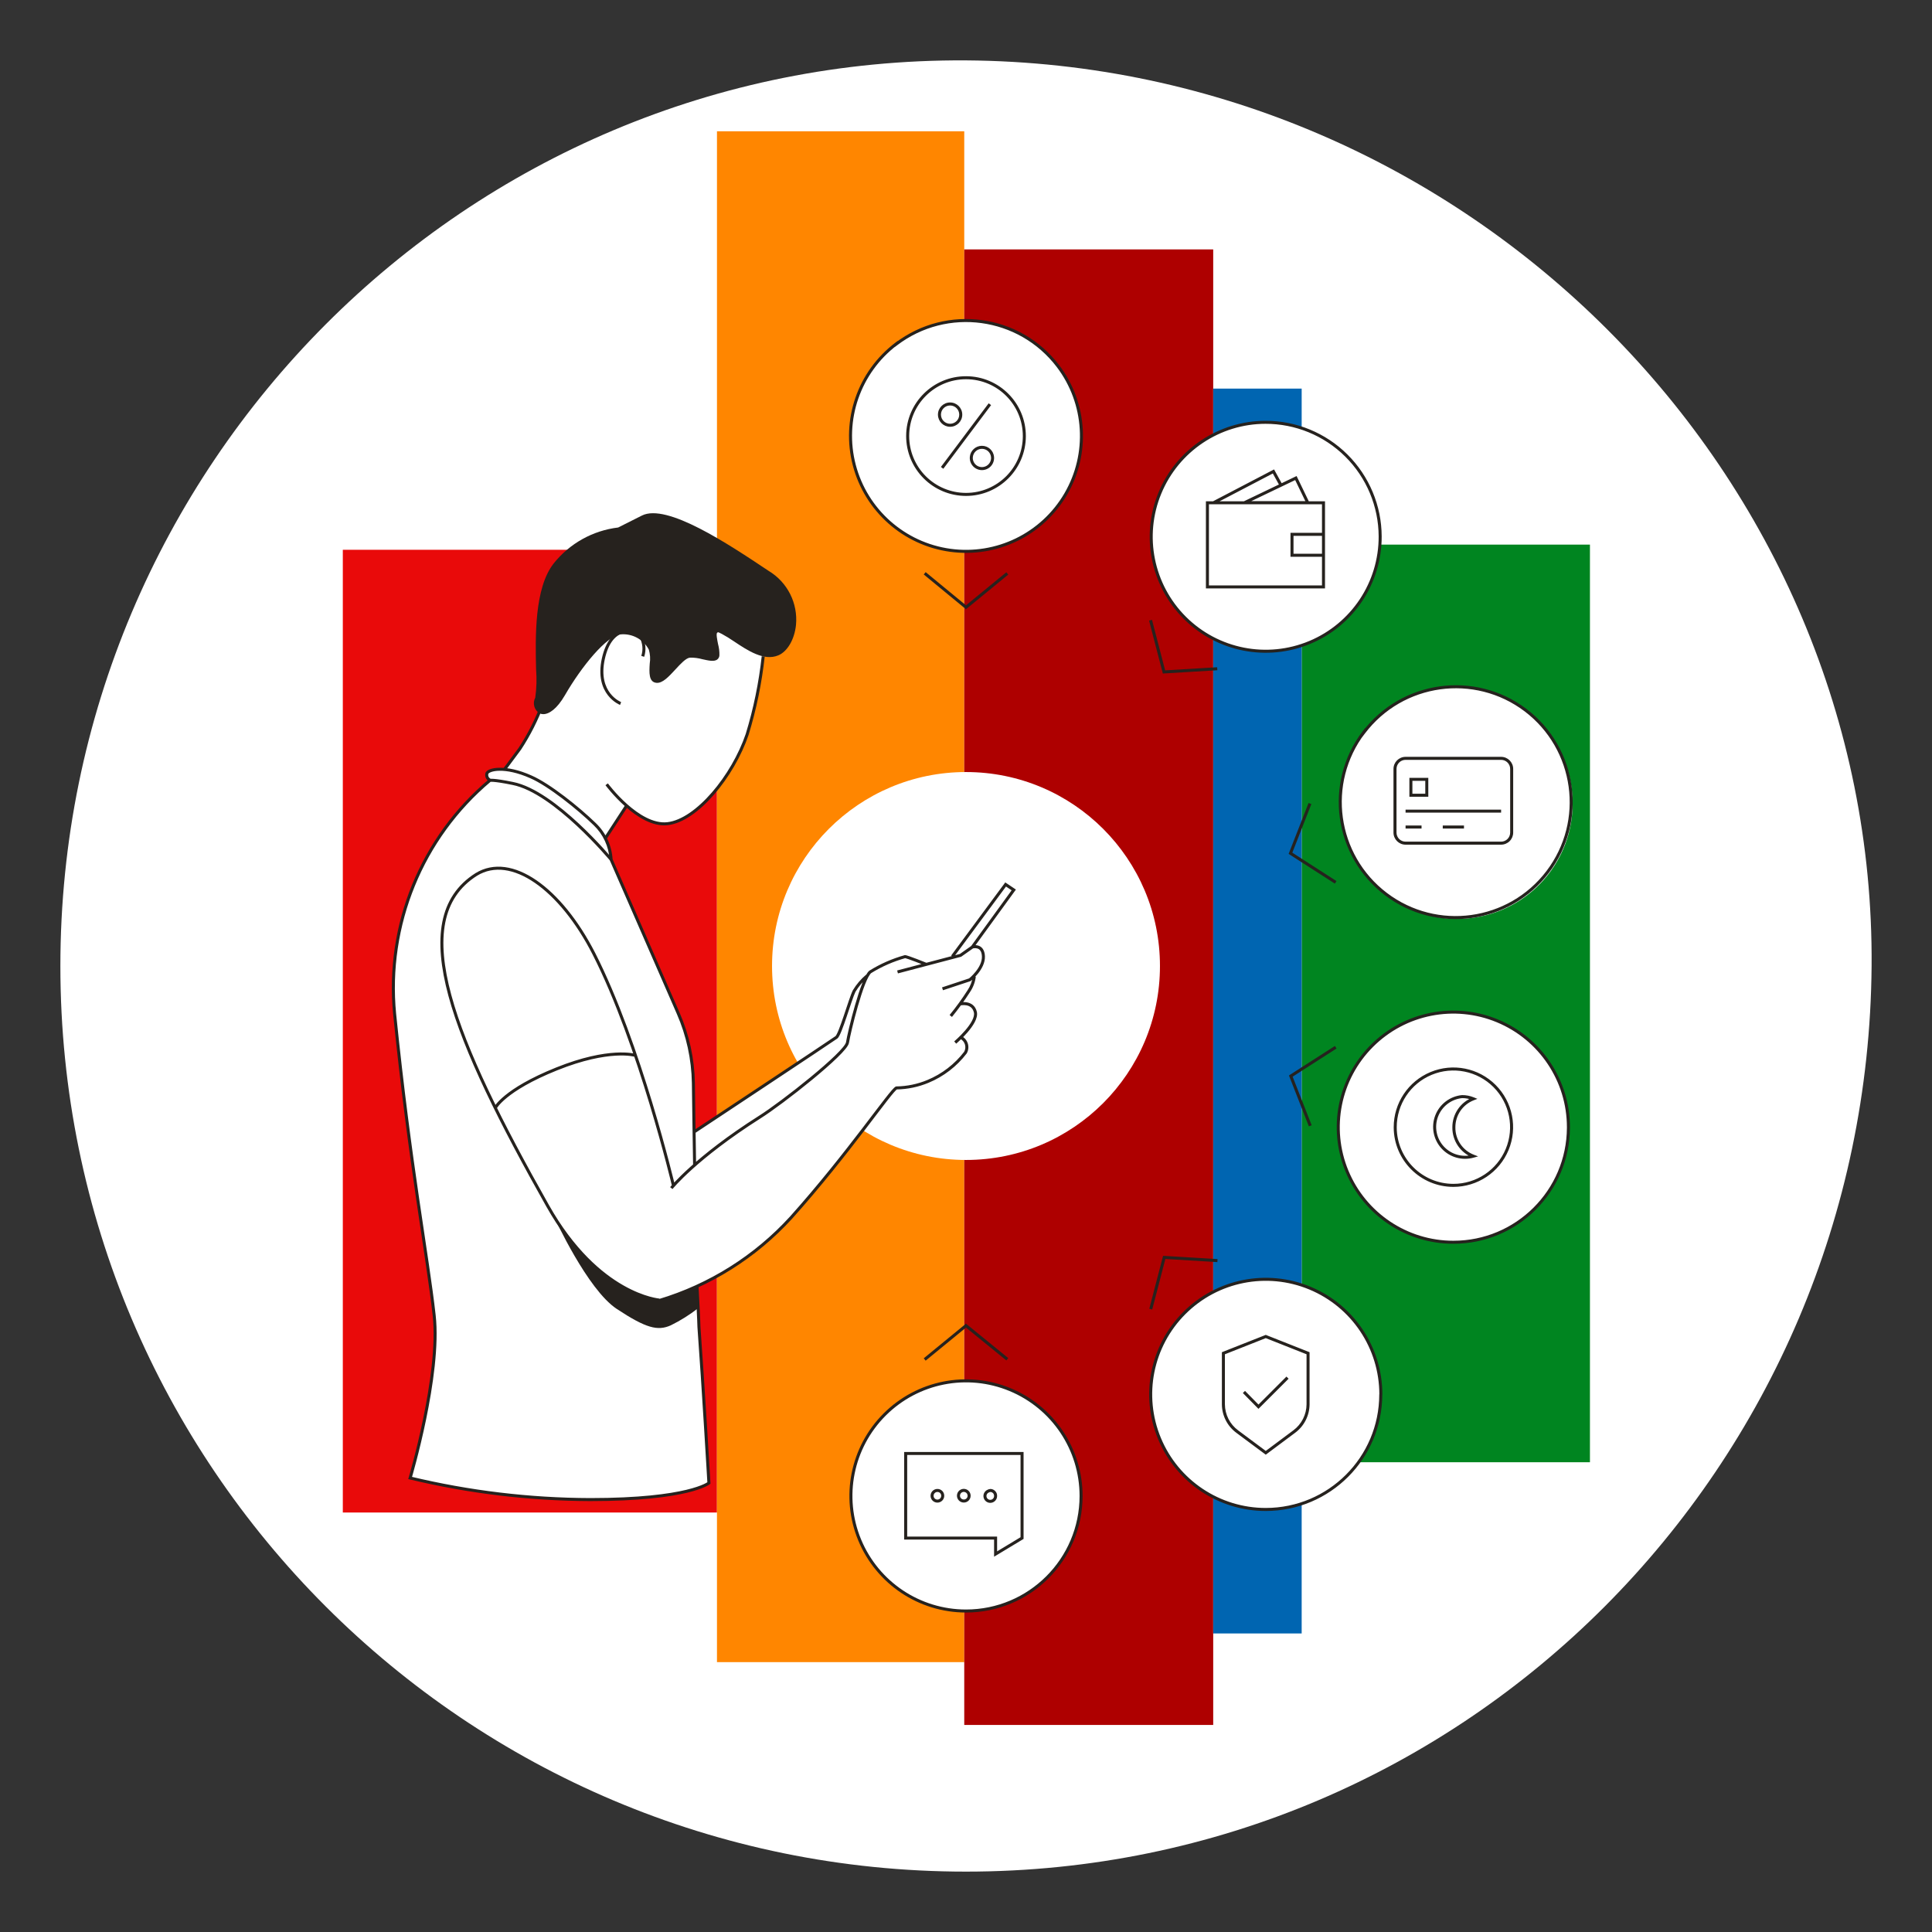
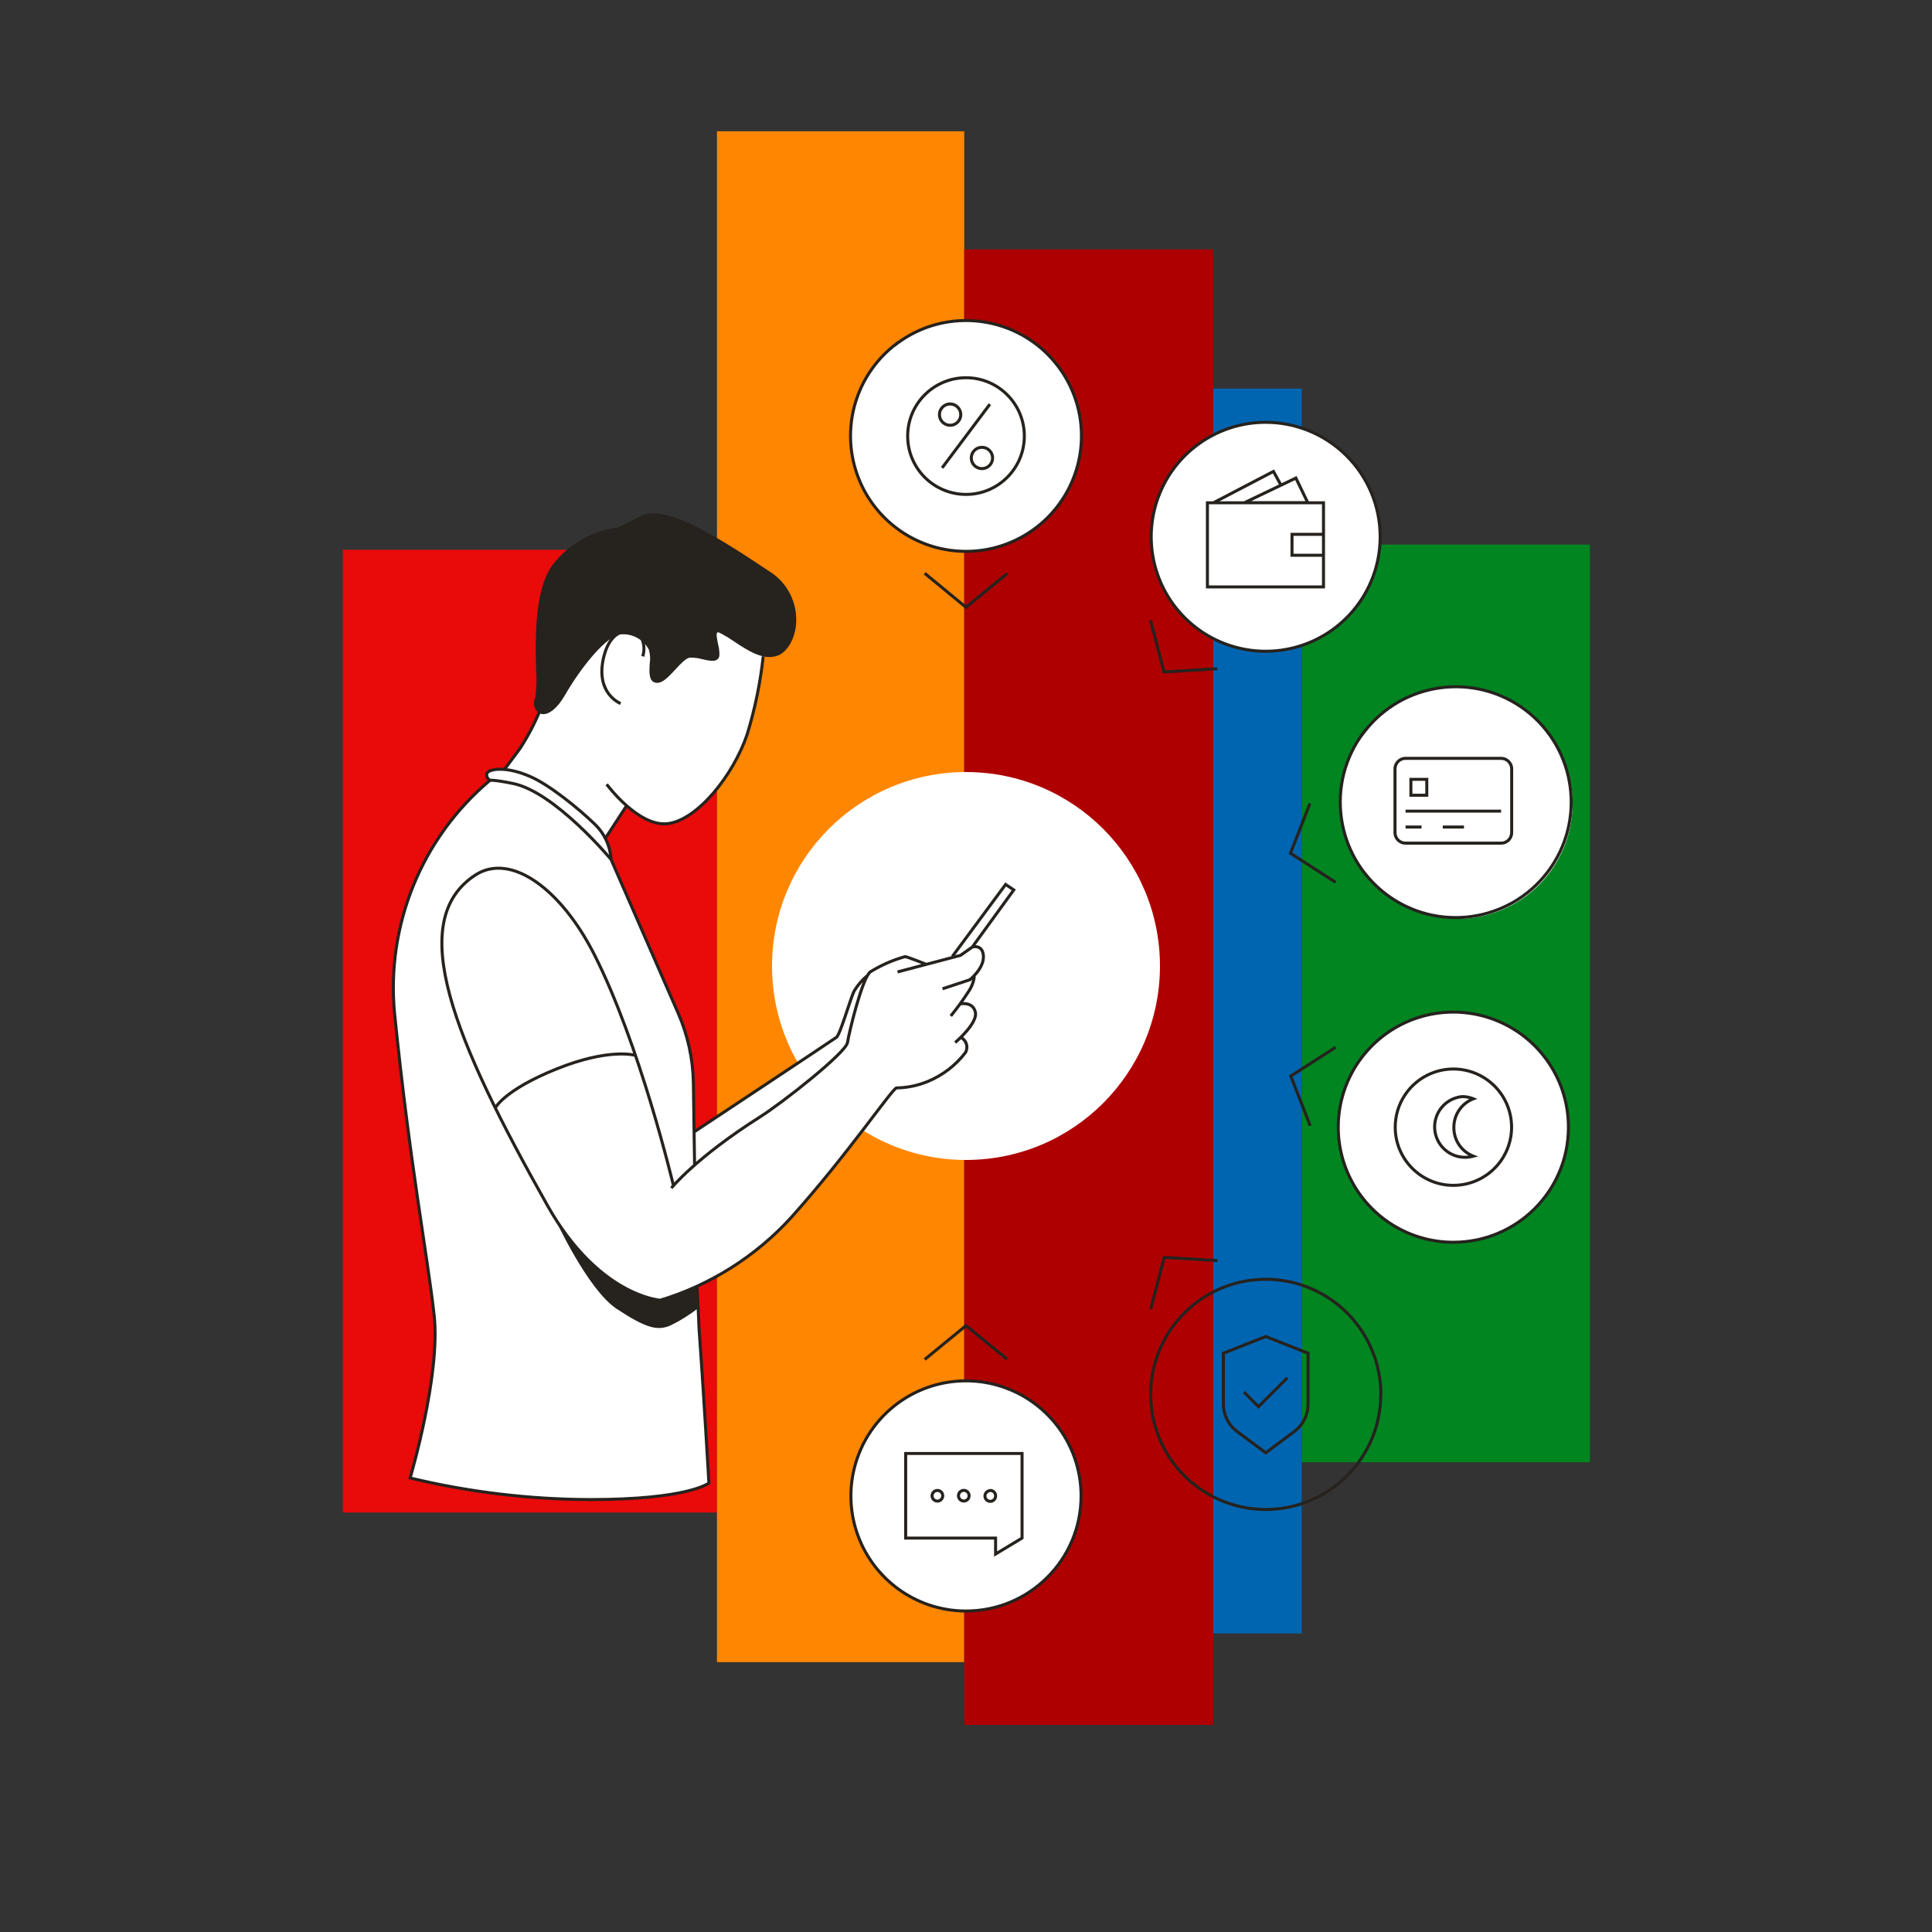
<svg xmlns="http://www.w3.org/2000/svg" width="256" height="256" viewBox="0 0 256 256" fill="none">
  <rect x="0" y="0" width="256" height="256" fill="#333333" stroke="none" />
  <g id="man_mobile_versatility_mass">
-     <path id="darkmodeMask" d="M247.997 128.001C247.477 194.27 194.267 247.999 127.998 247.999C61.725 247.999 8 194.274 8 128.001C8 61.722 61.719 7.592 127.998 8.002C194.487 8.452 248.487 63.002 247.997 128.001Z" fill="white" />
    <g id="stripes">
      <rect id="Rectangle" x="95.002" y="72.849" width="127.567" height="49.577" transform="rotate(90 95.002 72.849)" fill="#E90A0A" />
      <rect id="Rectangle_2" x="127.768" y="17.396" width="202.845" height="32.766" transform="rotate(90 127.768 17.396)" fill="#FF8600" />
      <rect id="Rectangle_3" x="160.756" y="33.048" width="195.517" height="32.988" transform="rotate(90 160.756 33.048)" fill="#AE0000" />
      <rect id="Rectangle_4" x="210.676" y="72.164" width="121.59" height="38.198" transform="rotate(90 210.676 72.164)" fill="#008520" />
      <rect id="Rectangle_5" x="172.478" y="51.492" width="164.949" height="11.722" transform="rotate(90 172.478 51.492)" fill="#0065B1" />
    </g>
    <g id="whiteFill">
      <ellipse id="Oval" cx="167.66" cy="71.126" rx="15.168" ry="15.168" fill="white" />
-       <path id="Path" d="M128 182.98C119.578 182.98 112.751 189.807 112.751 198.229C112.751 206.651 119.578 213.478 128 213.478C136.422 213.478 143.249 206.651 143.249 198.229C143.238 189.811 136.417 182.991 128 182.98V182.98Z" fill="white" />
-       <circle id="Oval_2" cx="167.72" cy="184.794" r="15.249" fill="white" />
+       <path id="Path" d="M128 182.98C119.578 182.98 112.751 189.807 112.751 198.229C112.751 206.651 119.578 213.478 128 213.478C136.422 213.478 143.249 206.651 143.249 198.229C143.238 189.811 136.417 182.991 128 182.98Z" fill="white" />
      <path id="Path_2" d="M140.185 48.529C137.748 45.295 134.12 43.168 130.107 42.623C129.409 42.523 128.705 42.472 128 42.472C119.965 42.502 113.321 48.743 112.791 56.761C112.26 64.779 118.023 71.841 125.985 72.93C126.682 73.031 127.386 73.081 128.091 73.081C131.421 73.086 134.659 71.991 137.303 69.967C144.006 64.835 145.295 55.249 140.185 48.529Z" fill="white" />
      <path id="Path_3" d="M133.473 75.984L128 80.469L133.473 75.984Z" fill="white" />
      <path id="Path_4" d="M180.702 97.068C175.613 103.808 176.934 113.393 183.655 118.506C188.003 121.909 193.848 122.705 198.949 120.589C204.049 118.472 207.613 113.771 208.274 108.289C208.935 102.807 206.59 97.394 202.139 94.125C195.404 89.029 185.814 90.346 180.702 97.068Z" fill="white" />
      <ellipse id="Oval_3" cx="192.574" cy="149.427" rx="15.249" ry="15.249" fill="white" />
      <circle id="Oval_4" cx="128" cy="128" r="25.701" fill="white" />
      <path id="Path_5" d="M126.277 126.649V126.77L122.729 127.718H122.658C121.777 127.325 120.871 126.988 119.947 126.71C118.327 127.16 116.78 127.839 115.351 128.726C115.229 128.839 115.126 128.971 115.049 129.119L114.908 129.23C114.24 129.802 113.675 130.484 113.235 131.245C113.013 131.679 112.66 132.757 112.307 133.795C111.582 135.992 111.169 137.151 110.896 137.363C110.433 137.716 96.564 146.908 92.321 149.71L91.938 149.972L91.848 143.441C91.802 140.249 91.117 137.1 89.832 134.178L81.003 113.729C80.945 112.795 80.698 111.883 80.277 111.048L80.207 110.917L80.287 110.796L82.988 106.643L83.21 106.825C85.155 108.488 86.899 109.243 88.481 109.062C92.513 108.598 97.219 102.571 99.034 97.23C100.065 93.874 100.773 90.429 101.15 86.939V86.677H101.443C101.987 86.784 102.55 86.732 103.065 86.526C104.194 86.052 105.081 84.51 105.252 82.676C105.492 79.908 104.135 77.245 101.755 75.812C96.383 72.305 88.33 66.943 85.165 68.535L81.94 70.148C78.645 70.546 75.64 72.226 73.575 74.825C71.055 78.03 71.206 84.45 71.297 88.703C71.406 89.977 71.362 91.259 71.166 92.523C70.933 93.032 70.999 93.629 71.337 94.075L71.448 94.196L71.388 94.347C70.708 96.05 69.853 97.678 68.838 99.205C67.588 100.929 67.094 101.594 66.933 101.805L66.852 101.916H66.711H66.217C65.762 101.898 65.309 101.977 64.887 102.148C64.723 102.206 64.591 102.33 64.524 102.491C64.447 102.744 64.517 103.02 64.706 103.206L64.887 103.398L64.685 103.569C63.224 104.779 50.464 115.875 52.299 134.299C53.579 147.129 55.05 156.896 56.118 164.031V164.092C56.713 168.043 57.227 171.449 57.529 174.251C58.396 182.032 54.385 195.669 54.345 195.8C62.161 197.661 70.166 198.622 78.201 198.662C91.132 198.662 93.833 196.556 93.934 196.465C93.803 194.177 93.118 182.687 92.614 175.793C92.614 175.4 92.503 173.576 92.442 172.105L92.362 170.331L92.513 170.26C97.165 168.13 101.347 165.098 104.819 161.34C109.395 156.241 113.235 151.191 115.775 147.845C116.67 146.571 117.647 145.356 118.697 144.207L118.758 144.156H118.828C120.246 144.112 121.645 143.818 122.961 143.289C124.929 142.485 126.646 141.165 127.929 139.47C128.126 139.173 128.192 138.808 128.111 138.462C128.005 138.133 127.801 137.844 127.526 137.635L127.305 137.464L127.496 137.262C128.746 135.962 129.351 134.854 129.199 134.138C129.143 133.769 128.934 133.44 128.625 133.231C128.358 133.08 128.055 133.003 127.748 133.009H127.264L127.546 132.616C127.849 132.212 128.128 131.792 128.383 131.356C128.751 130.784 128.998 130.143 129.109 129.472V129.31L129.199 129.22C129.9 128.557 130.322 127.652 130.379 126.69C130.399 126.27 130.224 125.865 129.905 125.591C129.757 125.494 129.587 125.435 129.411 125.42H128.978L134.4 117.951L133.322 117.226L126.277 126.649Z" fill="white" />
    </g>
    <path id="blackStroke" d="M99.003 97.31L99.193 97.375L99.195 97.369L99.003 97.31ZM84.913 84.359L85.088 84.261L85.081 84.249L85.073 84.238L84.913 84.359ZM68.888 99.205L69.049 99.324L69.055 99.315L68.888 99.205ZM91.878 143.521L92.078 143.518L92.078 143.518L91.878 143.521ZM89.862 134.259L89.679 134.339L89.679 134.339L89.862 134.259ZM80.973 113.89L81.156 113.81L81.144 113.784L81.126 113.762L80.973 113.89ZM67.941 103.811L67.901 104.007L67.902 104.007L67.941 103.811ZM64.917 103.408L64.845 103.221L64.814 103.233L64.788 103.255L64.917 103.408ZM52.288 134.34L52.089 134.359L52.09 134.36L52.288 134.34ZM54.344 195.84L54.153 195.783L54.093 195.985L54.298 196.034L54.344 195.84ZM78.201 198.702L78.2 198.902H78.201V198.702ZM93.934 196.505L94.062 196.659L94.139 196.594L94.133 196.494L93.934 196.505ZM92.614 175.834H92.413V175.841L92.414 175.848L92.614 175.834ZM104.819 161.34L104.967 161.475L104.968 161.474L104.819 161.34ZM118.788 144.156L118.785 143.956L118.758 143.957L118.732 143.964L118.788 144.156ZM122.961 143.289L122.884 143.105L122.884 143.105L122.961 143.289ZM127.929 139.47L128.088 139.591L128.097 139.58L128.104 139.567L127.929 139.47ZM78.685 126.357L78.863 126.266L78.863 126.266L78.685 126.357ZM63.113 115.865L63.009 115.695L63.006 115.696L63.113 115.865ZM72.567 159.778L72.741 159.68L72.741 159.68L72.567 159.778ZM119.917 126.76V126.56H119.889L119.863 126.568L119.917 126.76ZM115.321 128.776L115.216 128.606L115.207 128.612L115.198 128.618L115.321 128.776ZM100.646 148.037L100.54 147.867L100.539 147.868L100.646 148.037ZM128.373 131.326L128.207 131.214L128.205 131.218L128.373 131.326ZM128.504 129.824L128.567 130.014L128.6 130.003L128.628 129.981L128.504 129.824ZM128.847 125.48L128.791 125.288L128.759 125.298L128.731 125.317L128.847 125.48ZM127.274 126.589L127.325 126.782L127.36 126.773L127.39 126.752L127.274 126.589ZM113.174 131.326L113.003 131.223L112.998 131.23L112.995 131.238L113.174 131.326ZM134.329 117.921L134.491 118.039L134.613 117.871L134.441 117.755L134.329 117.921ZM133.251 117.196L133.363 117.03L133.204 116.923L133.09 117.077L133.251 117.196ZM78.806 109.203L78.666 109.347L78.667 109.348L78.806 109.203ZM70.34 102.934L70.258 103.117L70.26 103.118L70.34 102.934ZM64.514 102.491L64.323 102.433L64.321 102.439L64.514 102.491ZM171.197 73.575H170.997V73.775H171.197V73.575ZM171.197 70.803V70.603H170.997V70.803H171.197ZM164.918 66.6L164.832 66.42L164.918 66.8V66.6ZM171.711 63.345L171.892 63.258L171.805 63.078L171.625 63.164L171.711 63.345ZM173.284 66.6V66.8H173.602L173.464 66.513L173.284 66.6ZM168.738 62.468L168.914 62.372L168.819 62.2L168.646 62.291L168.738 62.468ZM175.37 66.621H175.57V66.421H175.37V66.621ZM175.37 77.768V77.968H175.57V77.768H175.37ZM159.99 77.768H159.79V77.968H159.99V77.768ZM159.99 66.621V66.421H159.79V66.621H159.99ZM182.879 71.075L182.679 71.076L182.879 71.075ZM167.66 55.957L167.659 55.757L167.66 56.157V55.957ZM124.21 197.493V197.693L124.213 197.693L124.21 197.493ZM127.718 198.894V198.694L127.715 198.694L127.718 198.894ZM131.921 198.198L131.72 198.194L131.721 198.208L131.921 198.198ZM130.913 197.594L130.999 197.774L131.006 197.771L131.013 197.767L130.913 197.594ZM131.265 197.493L131.28 197.293L131.27 197.293L131.26 197.293L131.265 197.493ZM120.008 192.595V192.395H119.808V192.595H120.008ZM120.008 203.802H119.808V204.002H120.008V203.802ZM131.921 203.802H132.121V203.602H131.921V203.802ZM131.921 205.919H131.721V206.273L132.024 206.09L131.921 205.919ZM135.428 203.802L135.531 203.973L135.628 203.915V203.802H135.428ZM135.428 192.595H135.628V192.395H135.428V192.595ZM128 213.468V213.268V213.468ZM162.106 179.311L162.033 179.125L161.906 179.175V179.311H162.106ZM162.106 186.084H161.906L161.906 186.085L162.106 186.084ZM163.941 189.692L164.06 189.532L164.06 189.531L163.941 189.692ZM167.72 192.504L167.601 192.664L167.72 192.753L167.84 192.664L167.72 192.504ZM171.49 189.692L171.371 189.531L171.37 189.532L171.49 189.692ZM173.324 186.084L173.524 186.085V186.084H173.324ZM173.324 179.311H173.524V179.175L173.398 179.125L173.324 179.311ZM167.72 177.094L167.794 176.908L167.72 176.879L167.647 176.908L167.72 177.094ZM166.753 186.396L166.61 186.537L166.752 186.68L166.894 186.538L166.753 186.396ZM182.969 184.763L183.159 184.827L183.169 184.796V184.763H182.969ZM167.73 200.013L167.73 200.213H167.731L167.73 200.013ZM182.959 184.794L182.77 184.73L182.759 184.761L182.759 184.793L182.959 184.794ZM125.894 56.35V56.15H125.893L125.894 56.35ZM124.482 54.959H124.282L124.283 54.962L124.482 54.959ZM131.517 60.563L131.717 60.546L131.517 60.563ZM120.27 57.751L120.07 57.75V57.751H120.27ZM128 65.512V65.712V65.512ZM120.27 57.771L120.47 57.772V57.771H120.27ZM118.758 45.566H118.958V45.163L118.637 45.407L118.758 45.566ZM140.185 48.509L140.344 48.388L140.344 48.388L140.185 48.509ZM118.758 45.586H118.558V45.989L118.879 45.745L118.758 45.586ZM128 80.469L127.873 80.623L128 80.728L128.127 80.623L128 80.469ZM198.904 100.485V100.285V100.485ZM186.951 103.267V103.067H186.751V103.267H186.951ZM189.057 103.267H189.257V103.067H189.057V103.267ZM189.057 105.373V105.573H189.257V105.373H189.057ZM186.951 105.373H186.751V105.573H186.951V105.373ZM180.702 97.038H180.902V96.444L180.542 96.917L180.702 97.038ZM202.139 94.095L202.26 93.936L202.26 93.936L202.139 94.095ZM180.702 97.068H180.502V97.664L180.861 97.189L180.702 97.068ZM184.874 149.367H185.074V149.367L184.874 149.367ZM192.574 157.067L192.575 156.867L192.574 157.067ZM184.874 149.397H184.674V149.398L184.874 149.397ZM207.824 149.367L207.624 149.367V149.367H207.824ZM192.574 164.606L192.575 164.406H192.574V164.606ZM207.824 149.427L208.024 149.428V149.427H207.824ZM192.645 149.367H192.845V149.367L192.645 149.367ZM195.225 145.597L195.297 145.784L195.764 145.604L195.302 145.413L195.225 145.597ZM193.734 145.305L193.733 145.105L193.723 145.105L193.714 145.106L193.734 145.305ZM195.225 153.197L195.28 153.389L195.857 153.226L195.297 153.01L195.225 153.197ZM192.645 149.397L192.845 149.399V149.397H192.645ZM128 175.652L128.126 175.497L128 175.394L127.873 175.498L128 175.652ZM154.265 166.612L154.277 166.412L154.113 166.402L154.072 166.561L154.265 166.612ZM171.036 142.584L170.928 142.416L170.79 142.504L170.85 142.657L171.036 142.584ZM154.235 89.036L154.041 89.086L154.083 89.245L154.247 89.235L154.235 89.036ZM170.996 113.063L170.81 112.99L170.75 113.143L170.888 113.232L170.996 113.063ZM100.931 86.948C100.551 90.441 99.841 93.891 98.812 97.252L99.195 97.369C100.231 93.984 100.945 90.51 101.329 86.991L100.931 86.948ZM98.814 97.246C97.88 99.992 96.226 102.817 94.325 105.008C92.416 107.208 90.291 108.731 88.428 108.944L88.474 109.341C90.491 109.111 92.701 107.49 94.627 105.27C96.56 103.042 98.242 100.172 99.193 97.375L98.814 97.246ZM88.428 108.944C87.51 109.049 86.561 108.794 85.644 108.335C84.727 107.877 83.855 107.223 83.097 106.549C82.34 105.876 81.702 105.189 81.254 104.669C81.029 104.41 80.853 104.192 80.732 104.04C80.672 103.964 80.626 103.905 80.595 103.864C80.579 103.844 80.568 103.828 80.56 103.818C80.556 103.813 80.553 103.809 80.552 103.807C80.55 103.805 80.55 103.804 80.549 103.804C80.549 103.804 80.549 103.803 80.549 103.803C80.549 103.803 80.549 103.803 80.549 103.803C80.549 103.803 80.549 103.803 80.388 103.922C80.227 104.041 80.227 104.041 80.227 104.041C80.227 104.041 80.227 104.041 80.227 104.041C80.228 104.041 80.228 104.042 80.228 104.042C80.229 104.043 80.23 104.044 80.231 104.045C80.233 104.048 80.236 104.053 80.24 104.058C80.249 104.069 80.261 104.086 80.277 104.107C80.309 104.149 80.357 104.211 80.418 104.289C80.542 104.445 80.722 104.666 80.951 104.931C81.407 105.459 82.058 106.16 82.832 106.848C83.605 107.535 84.506 108.214 85.465 108.693C86.423 109.172 87.452 109.458 88.474 109.341L88.428 108.944ZM85.355 87.032C85.657 86.112 85.56 85.107 85.088 84.261L84.739 84.457C85.156 85.204 85.242 86.093 84.975 86.907L85.355 87.032ZM85.073 84.238C84.851 83.946 84.47 83.692 84.018 83.547C83.563 83.4 83.022 83.359 82.471 83.508C81.355 83.812 80.268 84.878 79.749 87.249L80.14 87.335C80.639 85.05 81.654 84.145 82.576 83.894C83.044 83.767 83.506 83.802 83.896 83.928C84.288 84.054 84.593 84.268 84.754 84.48L85.073 84.238ZM79.749 87.249C79.228 89.632 79.811 91.175 80.549 92.124C80.915 92.595 81.314 92.913 81.623 93.115C81.777 93.215 81.909 93.287 82.004 93.334C82.051 93.357 82.089 93.375 82.116 93.386C82.129 93.392 82.14 93.397 82.147 93.4C82.151 93.401 82.154 93.402 82.156 93.403C82.157 93.404 82.158 93.404 82.159 93.404C82.159 93.404 82.16 93.405 82.16 93.405C82.16 93.405 82.16 93.405 82.16 93.405C82.161 93.405 82.161 93.405 82.232 93.218C82.304 93.032 82.304 93.032 82.304 93.032C82.304 93.032 82.304 93.032 82.305 93.032C82.305 93.032 82.305 93.032 82.305 93.032C82.304 93.032 82.304 93.032 82.304 93.031C82.303 93.031 82.301 93.03 82.299 93.029C82.294 93.027 82.286 93.024 82.275 93.019C82.254 93.01 82.222 92.996 82.181 92.975C82.099 92.935 81.981 92.871 81.841 92.78C81.561 92.597 81.198 92.307 80.865 91.879C80.204 91.028 79.643 89.608 80.14 87.335L79.749 87.249ZM66.872 101.906C67.029 102.031 67.029 102.031 67.029 102.031C67.029 102.031 67.029 102.031 67.029 102.031C67.029 102.031 67.029 102.031 67.029 102.031C67.029 102.031 67.029 102.031 67.029 102.031C67.029 102.03 67.03 102.03 67.03 102.029C67.031 102.028 67.032 102.027 67.033 102.025C67.036 102.021 67.041 102.016 67.047 102.008C67.06 101.992 67.079 101.966 67.108 101.929C67.165 101.855 67.259 101.732 67.405 101.538C67.698 101.149 68.202 100.473 69.049 99.324L68.727 99.086C67.881 100.235 67.377 100.91 67.086 101.297C66.94 101.491 66.847 101.612 66.791 101.685C66.763 101.722 66.744 101.746 66.732 101.761C66.726 101.769 66.722 101.774 66.719 101.777C66.718 101.779 66.717 101.78 66.717 101.78C66.716 101.781 66.716 101.781 66.716 101.781C66.716 101.781 66.716 101.781 66.716 101.781C66.716 101.781 66.716 101.781 66.716 101.781C66.716 101.781 66.716 101.781 66.716 101.781C66.716 101.781 66.716 101.781 66.872 101.906ZM69.055 99.315C70.292 97.426 71.313 95.404 72.099 93.288L71.724 93.149C70.949 95.237 69.941 97.232 68.721 99.096L69.055 99.315ZM82.891 106.604L80.1 110.888L80.435 111.106L83.226 106.823L82.891 106.604ZM92.239 154.423C92.168 150.392 92.118 146.361 92.078 143.518L91.678 143.524C91.718 146.366 91.769 150.398 91.839 154.43L92.239 154.423ZM92.078 143.518C92.026 140.301 91.335 137.126 90.045 134.179L89.679 134.339C90.947 137.238 91.627 140.36 91.678 143.524L92.078 143.518ZM90.045 134.179L81.156 113.81L80.789 113.97L89.679 134.339L90.045 134.179ZM80.973 113.89C81.126 113.762 81.126 113.762 81.126 113.762C81.126 113.762 81.126 113.762 81.126 113.761C81.126 113.761 81.125 113.761 81.125 113.76C81.124 113.759 81.123 113.757 81.121 113.755C81.117 113.751 81.112 113.744 81.104 113.735C81.09 113.718 81.068 113.693 81.04 113.659C80.984 113.593 80.9 113.495 80.792 113.371C80.576 113.122 80.262 112.765 79.868 112.334C79.079 111.473 77.969 110.312 76.683 109.116C75.398 107.921 73.935 106.688 72.44 105.683C70.948 104.681 69.411 103.897 67.979 103.615L67.902 104.007C69.258 104.274 70.743 105.025 72.217 106.015C73.688 107.004 75.134 108.222 76.41 109.409C77.686 110.595 78.789 111.748 79.573 112.604C79.964 113.033 80.276 113.386 80.49 113.633C80.597 113.756 80.679 113.852 80.735 113.918C80.763 113.951 80.784 113.976 80.798 113.993C80.805 114.001 80.81 114.007 80.814 114.011C80.815 114.014 80.817 114.015 80.817 114.016C80.818 114.017 80.818 114.017 80.818 114.017C80.819 114.017 80.819 114.017 80.819 114.017C80.819 114.018 80.819 114.018 80.973 113.89ZM67.981 103.615C66.647 103.342 65.882 103.24 65.447 103.206C65.229 103.189 65.091 103.189 65.003 103.195C64.959 103.197 64.926 103.202 64.902 103.206C64.889 103.208 64.879 103.211 64.869 103.213C64.865 103.215 64.86 103.216 64.856 103.217C64.854 103.218 64.852 103.219 64.85 103.219C64.849 103.22 64.848 103.22 64.847 103.22C64.847 103.221 64.847 103.221 64.846 103.221C64.846 103.221 64.845 103.221 64.845 103.221C64.845 103.221 64.845 103.221 64.917 103.408C64.99 103.594 64.989 103.594 64.989 103.595C64.989 103.595 64.989 103.595 64.988 103.595C64.988 103.595 64.987 103.595 64.987 103.595C64.986 103.596 64.985 103.596 64.984 103.596C64.983 103.597 64.981 103.597 64.98 103.598C64.978 103.598 64.976 103.599 64.974 103.599C64.972 103.6 64.972 103.6 64.974 103.6C64.98 103.598 64.996 103.596 65.028 103.594C65.091 103.59 65.21 103.589 65.416 103.605C65.827 103.637 66.574 103.736 67.901 104.007L67.981 103.615ZM64.788 103.255C55.695 110.901 50.946 122.533 52.089 134.359L52.487 134.32C51.357 122.625 56.053 111.123 65.046 103.561L64.788 103.255ZM52.09 134.36C53.098 144.316 54.189 152.329 55.138 158.842C56.087 165.358 56.893 170.362 57.331 174.314L57.728 174.27C57.289 170.309 56.482 165.29 55.534 158.784C54.586 152.275 53.495 144.268 52.487 134.319L52.09 134.36ZM57.331 174.314C57.765 178.236 56.975 183.596 56.07 187.992C55.618 190.187 55.138 192.135 54.772 193.535C54.589 194.235 54.434 194.797 54.325 195.184C54.27 195.378 54.227 195.528 54.198 195.629C54.183 195.68 54.172 195.718 54.164 195.744C54.16 195.757 54.158 195.767 54.156 195.773C54.155 195.777 54.154 195.779 54.154 195.781C54.153 195.781 54.153 195.782 54.153 195.782C54.153 195.783 54.153 195.783 54.153 195.783C54.153 195.783 54.153 195.783 54.344 195.84C54.536 195.897 54.536 195.897 54.536 195.897C54.536 195.897 54.536 195.897 54.536 195.896C54.536 195.896 54.537 195.895 54.537 195.894C54.538 195.893 54.538 195.89 54.539 195.887C54.541 195.88 54.544 195.87 54.548 195.857C54.556 195.831 54.567 195.792 54.582 195.741C54.612 195.638 54.655 195.488 54.71 195.293C54.819 194.903 54.975 194.339 55.159 193.636C55.527 192.232 56.008 190.276 56.462 188.073C57.368 183.674 58.17 178.26 57.728 174.27L57.331 174.314ZM54.298 196.034C62.127 197.914 70.148 198.877 78.2 198.902L78.201 198.502C70.181 198.477 62.19 197.518 54.391 195.646L54.298 196.034ZM78.201 198.902C84.762 198.902 88.712 198.352 91.027 197.798C92.185 197.521 92.936 197.243 93.401 197.03C93.634 196.924 93.795 196.835 93.9 196.77C93.953 196.738 93.991 196.711 94.017 196.692C94.031 196.683 94.041 196.675 94.048 196.67C94.052 196.667 94.055 196.665 94.057 196.663C94.058 196.662 94.059 196.661 94.06 196.66C94.061 196.66 94.061 196.66 94.061 196.659C94.061 196.659 94.061 196.659 94.062 196.659C94.062 196.659 94.062 196.659 93.934 196.505C93.806 196.352 93.806 196.352 93.806 196.351C93.806 196.351 93.806 196.351 93.806 196.351C93.806 196.351 93.806 196.351 93.807 196.351C93.807 196.351 93.807 196.351 93.807 196.351C93.806 196.351 93.805 196.352 93.803 196.353C93.8 196.356 93.794 196.361 93.785 196.367C93.766 196.381 93.735 196.402 93.69 196.429C93.6 196.485 93.454 196.567 93.235 196.667C92.797 196.866 92.072 197.137 90.934 197.409C88.659 197.954 84.742 198.502 78.201 198.502V198.902ZM93.934 196.505C94.133 196.494 94.133 196.493 94.133 196.493C94.133 196.493 94.133 196.493 94.133 196.493C94.133 196.493 94.133 196.492 94.133 196.491C94.133 196.49 94.133 196.487 94.133 196.484C94.132 196.478 94.132 196.468 94.131 196.456C94.13 196.431 94.128 196.393 94.125 196.344C94.119 196.247 94.111 196.102 94.1 195.916C94.077 195.543 94.045 195.001 94.005 194.328C93.925 192.981 93.812 191.107 93.681 188.996C93.42 184.774 93.09 179.605 92.813 175.819L92.414 175.848C92.691 179.632 93.021 184.799 93.282 189.02C93.412 191.131 93.525 193.005 93.606 194.352C93.646 195.025 93.678 195.566 93.7 195.939C93.711 196.126 93.72 196.27 93.725 196.368C93.728 196.417 93.731 196.454 93.732 196.479C93.733 196.492 93.733 196.501 93.734 196.507C93.734 196.511 93.734 196.513 93.734 196.514C93.734 196.515 93.734 196.516 93.734 196.516C93.734 196.516 93.734 196.517 93.734 196.517C93.734 196.517 93.734 196.517 93.934 196.505ZM92.814 175.834C92.814 175.233 92.601 171.261 92.561 170.442L92.162 170.461C92.202 171.295 92.413 175.246 92.413 175.834H92.814ZM87.38 172.528C94.135 170.504 100.213 166.684 104.967 161.475L104.671 161.206C99.966 166.361 93.95 170.142 87.265 172.145L87.38 172.528ZM104.968 161.474C108.763 157.24 112.095 152.987 114.559 149.771C115.792 148.161 116.805 146.815 117.552 145.856C117.926 145.377 118.231 144.998 118.461 144.734C118.577 144.602 118.671 144.502 118.743 144.434C118.78 144.399 118.808 144.375 118.829 144.36C118.853 144.343 118.857 144.345 118.844 144.348L118.732 143.964C118.678 143.98 118.631 144.01 118.594 144.037C118.555 144.065 118.513 144.101 118.469 144.142C118.383 144.224 118.279 144.335 118.16 144.471C117.922 144.744 117.611 145.13 117.237 145.61C116.488 146.57 115.471 147.922 114.241 149.528C111.779 152.741 108.454 156.985 104.67 161.207L104.968 161.474ZM118.791 144.356C120.25 144.334 121.691 144.035 123.037 143.474L122.884 143.105C121.584 143.646 120.193 143.935 118.785 143.956L118.791 144.356ZM123.037 143.474C125.033 142.646 126.775 141.307 128.088 139.591L127.771 139.348C126.5 141.008 124.815 142.304 122.884 143.105L123.037 143.474ZM128.104 139.567C128.326 139.17 128.375 138.699 128.238 138.264L127.857 138.385C127.96 138.714 127.923 139.071 127.755 139.372L128.104 139.567ZM128.238 138.264C128.101 137.83 127.791 137.472 127.381 137.274L127.207 137.634C127.518 137.784 127.753 138.056 127.857 138.385L128.238 138.264ZM89.227 157.067C89.422 157.021 89.422 157.021 89.422 157.021C89.422 157.021 89.421 157.02 89.421 157.02C89.421 157.02 89.421 157.019 89.421 157.017C89.42 157.015 89.419 157.012 89.418 157.007C89.416 156.998 89.413 156.984 89.409 156.966C89.4 156.93 89.387 156.877 89.37 156.807C89.336 156.666 89.285 156.458 89.219 156.19C89.085 155.653 88.888 154.873 88.632 153.9C88.121 151.954 87.375 149.234 86.438 146.14C84.565 139.955 81.925 132.264 78.863 126.266L78.507 126.448C81.552 132.414 84.184 140.077 86.055 146.256C86.99 149.345 87.735 152.059 88.245 154.002C88.501 154.973 88.698 155.751 88.831 156.286C88.897 156.554 88.948 156.761 88.981 156.901C88.998 156.971 89.011 157.024 89.02 157.059C89.024 157.077 89.027 157.091 89.029 157.1C89.03 157.104 89.031 157.108 89.032 157.11C89.032 157.111 89.032 157.112 89.032 157.112C89.032 157.113 89.032 157.113 89.032 157.113C89.032 157.113 89.032 157.113 89.227 157.067ZM78.863 126.266C76.646 121.933 73.89 118.572 71.091 116.649C68.293 114.726 65.415 114.221 63.009 115.695L63.218 116.036C65.437 114.677 68.137 115.104 70.865 116.979C73.592 118.853 76.309 122.154 78.507 126.448L78.863 126.266ZM63.006 115.696C60.556 117.249 59.144 119.435 58.606 122.178C58.069 124.912 58.401 128.193 59.415 131.948C61.443 139.456 66.22 148.932 72.393 159.877L72.741 159.68C66.567 148.734 61.815 139.297 59.801 131.843C58.795 128.117 58.478 124.904 58.998 122.255C59.517 119.614 60.867 117.525 63.22 116.034L63.006 115.696ZM72.393 159.876C75.761 165.853 79.488 169.002 82.384 170.656C83.831 171.482 85.069 171.934 85.948 172.18C86.387 172.302 86.737 172.374 86.978 172.414C87.099 172.435 87.192 172.447 87.256 172.455C87.288 172.459 87.313 172.461 87.33 172.463C87.339 172.464 87.345 172.464 87.35 172.465C87.352 172.465 87.354 172.465 87.355 172.465C87.356 172.465 87.357 172.465 87.357 172.465C87.357 172.465 87.358 172.465 87.358 172.465C87.358 172.465 87.358 172.465 87.373 172.266C87.387 172.066 87.387 172.066 87.387 172.066C87.387 172.066 87.387 172.066 87.387 172.066C87.387 172.066 87.387 172.066 87.387 172.066C87.386 172.066 87.385 172.066 87.383 172.066C87.38 172.066 87.375 172.065 87.368 172.065C87.354 172.063 87.332 172.061 87.304 172.058C87.246 172.051 87.159 172.039 87.044 172.02C86.816 171.981 86.481 171.913 86.055 171.794C85.206 171.557 83.999 171.117 82.582 170.308C79.751 168.691 76.075 165.596 72.741 159.68L72.393 159.876ZM122.699 127.768C122.774 127.583 122.774 127.583 122.774 127.583C122.774 127.583 122.774 127.583 122.774 127.583C122.774 127.583 122.774 127.583 122.773 127.583C122.773 127.583 122.773 127.582 122.772 127.582C122.771 127.582 122.769 127.581 122.767 127.58C122.762 127.578 122.755 127.575 122.746 127.571C122.727 127.564 122.7 127.553 122.666 127.539C122.598 127.512 122.499 127.472 122.38 127.425C122.143 127.33 121.823 127.204 121.493 127.077C121.163 126.951 120.822 126.824 120.544 126.729C120.405 126.681 120.28 126.64 120.178 126.611C120.086 126.585 119.987 126.56 119.917 126.56V126.96C119.914 126.96 119.924 126.961 119.956 126.967C119.985 126.973 120.022 126.983 120.068 126.996C120.16 127.022 120.278 127.06 120.414 127.107C120.686 127.2 121.021 127.325 121.35 127.451C121.677 127.577 121.996 127.702 122.232 127.797C122.351 127.844 122.448 127.883 122.517 127.91C122.551 127.924 122.577 127.935 122.596 127.942C122.605 127.946 122.612 127.949 122.616 127.951C122.619 127.952 122.62 127.952 122.621 127.953C122.622 127.953 122.623 127.953 122.623 127.953C122.623 127.953 122.623 127.953 122.623 127.953C122.623 127.953 122.623 127.953 122.623 127.953C122.623 127.953 122.623 127.953 122.699 127.768ZM119.863 126.568C118.225 127.024 116.661 127.711 115.216 128.606L115.426 128.946C116.839 128.071 118.369 127.4 119.971 126.953L119.863 126.568ZM115.198 128.618C115.029 128.75 114.867 128.985 114.714 129.267C114.558 129.555 114.397 129.917 114.237 130.326C113.916 131.144 113.59 132.167 113.292 133.202C112.696 135.27 112.207 137.411 112.1 138.109L112.495 138.17C112.599 137.497 113.082 135.374 113.676 133.313C113.973 132.283 114.295 131.274 114.609 130.472C114.767 130.071 114.92 129.726 115.066 129.458C115.215 129.183 115.344 129.012 115.443 128.934L115.198 128.618ZM112.1 138.109C112.092 138.156 112.062 138.236 111.992 138.353C111.924 138.467 111.827 138.602 111.701 138.757C111.449 139.066 111.095 139.441 110.661 139.863C109.793 140.706 108.623 141.724 107.365 142.76C104.848 144.831 101.996 146.957 100.54 147.867L100.752 148.206C102.23 147.282 105.097 145.144 107.619 143.068C108.881 142.03 110.061 141.004 110.939 140.149C111.378 139.723 111.746 139.335 112.011 139.009C112.144 138.846 112.254 138.695 112.335 138.559C112.415 138.426 112.476 138.293 112.495 138.17L112.1 138.109ZM100.539 147.868C96.292 150.565 93.36 152.92 91.488 154.603C90.552 155.444 89.882 156.118 89.444 156.582C89.225 156.814 89.065 156.994 88.959 157.116C88.906 157.177 88.866 157.224 88.84 157.255C88.826 157.271 88.816 157.283 88.81 157.292C88.806 157.296 88.804 157.299 88.802 157.301C88.801 157.302 88.8 157.303 88.8 157.304C88.799 157.304 88.799 157.304 88.799 157.304C88.799 157.305 88.799 157.305 88.799 157.305C88.799 157.305 88.799 157.305 88.955 157.43C89.111 157.555 89.111 157.555 89.111 157.555C89.111 157.555 89.111 157.555 89.111 157.555C89.111 157.555 89.111 157.555 89.111 157.555C89.112 157.554 89.112 157.554 89.113 157.553C89.114 157.551 89.116 157.548 89.119 157.545C89.125 157.538 89.134 157.527 89.147 157.512C89.171 157.482 89.209 157.437 89.261 157.378C89.363 157.26 89.52 157.084 89.735 156.856C90.165 156.4 90.828 155.734 91.756 154.9C93.611 153.232 96.525 150.89 100.753 148.205L100.539 147.868ZM126.569 138.139C126.698 138.292 126.698 138.292 126.698 138.292C126.698 138.292 126.698 138.292 126.698 138.292C126.698 138.292 126.699 138.291 126.699 138.291C126.699 138.291 126.7 138.29 126.701 138.29C126.702 138.288 126.705 138.286 126.708 138.284C126.714 138.279 126.722 138.271 126.734 138.261C126.756 138.242 126.789 138.213 126.831 138.176C126.914 138.102 127.032 137.995 127.173 137.861C127.454 137.596 127.826 137.225 128.188 136.806C128.548 136.389 128.904 135.917 129.148 135.451C129.389 134.991 129.54 134.501 129.434 134.061L129.045 134.154C129.116 134.45 129.021 134.832 128.794 135.266C128.57 135.693 128.236 136.138 127.885 136.545C127.535 136.95 127.173 137.311 126.898 137.571C126.761 137.701 126.646 137.805 126.565 137.877C126.525 137.913 126.493 137.94 126.472 137.959C126.461 137.968 126.453 137.975 126.447 137.98C126.445 137.982 126.443 137.984 126.441 137.985C126.441 137.986 126.44 137.986 126.44 137.986C126.44 137.986 126.44 137.986 126.44 137.987C126.44 137.987 126.44 137.987 126.44 137.987C126.44 137.987 126.44 137.987 126.569 138.139ZM129.434 134.061C129.337 133.654 129.144 133.364 128.903 133.164C128.665 132.967 128.389 132.867 128.136 132.82C127.883 132.773 127.645 132.777 127.472 132.792C127.385 132.799 127.313 132.809 127.262 132.818C127.237 132.822 127.217 132.826 127.202 132.829C127.195 132.831 127.19 132.832 127.185 132.833C127.183 132.833 127.182 132.834 127.18 132.834C127.18 132.834 127.179 132.834 127.179 132.834C127.179 132.834 127.178 132.835 127.178 132.835C127.178 132.835 127.178 132.835 127.178 132.835C127.178 132.835 127.178 132.835 127.224 133.029C127.27 133.224 127.27 133.224 127.27 133.224C127.27 133.224 127.27 133.224 127.27 133.224C127.27 133.224 127.27 133.224 127.27 133.224C127.27 133.224 127.27 133.224 127.27 133.224C127.27 133.224 127.271 133.224 127.272 133.223C127.274 133.223 127.278 133.222 127.283 133.221C127.293 133.219 127.309 133.216 127.33 133.212C127.371 133.205 127.432 133.197 127.506 133.19C127.656 133.177 127.856 133.175 128.063 133.213C128.27 133.252 128.476 133.33 128.648 133.473C128.818 133.613 128.966 133.826 129.045 134.154L129.434 134.061ZM126.139 134.748C127.002 133.69 127.804 132.583 128.541 131.434L128.205 131.218C127.476 132.355 126.683 133.449 125.829 134.495L126.139 134.748ZM128.539 131.438C128.945 130.836 129.205 130.147 129.297 129.426L128.9 129.376C128.816 130.034 128.579 130.664 128.207 131.214L128.539 131.438ZM124.949 131.213L128.567 130.014L128.441 129.634L124.823 130.834L124.949 131.213ZM128.504 129.824C128.628 129.981 128.628 129.981 128.628 129.981C128.628 129.981 128.628 129.981 128.628 129.981C128.628 129.981 128.628 129.981 128.629 129.981C128.629 129.98 128.629 129.98 128.63 129.98C128.631 129.979 128.633 129.977 128.635 129.976C128.639 129.973 128.644 129.968 128.652 129.962C128.666 129.95 128.688 129.932 128.714 129.909C128.768 129.864 128.843 129.798 128.933 129.713C129.112 129.544 129.351 129.301 129.589 129.004C130.057 128.419 130.546 127.592 130.508 126.701L130.108 126.719C130.14 127.461 129.728 128.191 129.276 128.754C129.054 129.032 128.828 129.262 128.659 129.422C128.574 129.501 128.503 129.564 128.454 129.605C128.43 129.626 128.411 129.642 128.398 129.653C128.392 129.658 128.387 129.662 128.384 129.664C128.382 129.665 128.381 129.666 128.381 129.667C128.38 129.667 128.38 129.667 128.38 129.667C128.38 129.667 128.38 129.667 128.38 129.667L128.38 129.667C128.38 129.667 128.38 129.667 128.504 129.824ZM130.508 126.701C130.489 126.265 130.381 125.943 130.211 125.711C130.041 125.478 129.82 125.352 129.606 125.291C129.396 125.23 129.193 125.23 129.046 125.244C128.972 125.251 128.91 125.261 128.866 125.27C128.844 125.275 128.826 125.279 128.814 125.282C128.807 125.284 128.802 125.285 128.798 125.286C128.796 125.287 128.795 125.287 128.794 125.287C128.793 125.288 128.792 125.288 128.792 125.288C128.792 125.288 128.792 125.288 128.791 125.288C128.791 125.288 128.791 125.288 128.791 125.288C128.791 125.288 128.791 125.288 128.847 125.48C128.902 125.672 128.902 125.672 128.902 125.672C128.902 125.672 128.902 125.672 128.902 125.673C128.902 125.673 128.902 125.673 128.902 125.673C128.902 125.673 128.902 125.673 128.902 125.673C128.902 125.673 128.902 125.672 128.903 125.672C128.904 125.672 128.907 125.671 128.911 125.67C128.918 125.668 128.931 125.665 128.947 125.662C128.979 125.655 129.026 125.647 129.084 125.642C129.2 125.631 129.349 125.633 129.495 125.675C129.639 125.716 129.779 125.797 129.888 125.947C130 126.099 130.092 126.339 130.108 126.719L130.508 126.701ZM128.731 125.317L127.159 126.426L127.39 126.752L128.962 125.644L128.731 125.317ZM127.223 126.396L118.878 128.593L118.98 128.98L127.325 126.782L127.223 126.396ZM91.948 150.002C92.059 150.169 92.059 150.169 92.059 150.169C92.059 150.168 92.059 150.168 92.06 150.168C92.06 150.168 92.061 150.167 92.062 150.166C92.064 150.165 92.068 150.163 92.072 150.16C92.081 150.154 92.094 150.145 92.111 150.134C92.146 150.111 92.198 150.077 92.265 150.032C92.4 149.943 92.597 149.812 92.848 149.646C93.351 149.312 94.07 148.836 94.935 148.263C96.663 147.118 98.974 145.586 101.301 144.042C105.949 140.958 110.678 137.815 110.946 137.614L110.706 137.294C110.45 137.486 105.739 140.617 101.08 143.709C98.753 145.253 96.442 146.784 94.714 147.93C93.849 148.503 93.13 148.979 92.627 149.312C92.376 149.479 92.179 149.609 92.044 149.699C91.977 149.743 91.925 149.777 91.891 149.8C91.873 149.812 91.86 149.82 91.851 149.826C91.847 149.829 91.843 149.831 91.841 149.833C91.84 149.834 91.839 149.834 91.839 149.835C91.838 149.835 91.838 149.835 91.838 149.835C91.838 149.835 91.838 149.835 91.948 150.002ZM110.946 137.614C111.004 137.57 111.055 137.508 111.098 137.445C111.142 137.38 111.187 137.302 111.233 137.214C111.324 137.039 111.422 136.814 111.524 136.558C111.73 136.044 111.958 135.388 112.186 134.715C112.414 134.038 112.64 133.347 112.845 132.752C113.05 132.155 113.227 131.673 113.354 131.414L112.995 131.238C112.854 131.523 112.67 132.03 112.466 132.622C112.262 133.217 112.033 133.916 111.807 134.587C111.579 135.26 111.354 135.907 111.153 136.409C111.052 136.661 110.96 136.872 110.878 137.03C110.837 137.11 110.8 137.172 110.768 137.219C110.734 137.268 110.713 137.289 110.706 137.294L110.946 137.614ZM113.346 131.429C113.791 130.686 114.355 130.022 115.017 129.463L114.758 129.157C114.063 129.745 113.47 130.443 113.003 131.223L113.346 131.429ZM129.008 125.588L134.491 118.039L134.168 117.804L128.685 125.353L129.008 125.588ZM134.441 117.755L133.363 117.03L133.139 117.362L134.218 118.087L134.441 117.755ZM133.09 117.077L126.035 126.611L126.357 126.849L133.412 117.315L133.09 117.077ZM81.172 113.878C81.065 112.048 80.269 110.326 78.944 109.059L78.667 109.348C79.919 110.545 80.672 112.172 80.773 113.901L81.172 113.878ZM78.945 109.06C77.855 108 76.337 106.69 74.788 105.513C73.242 104.338 71.651 103.285 70.419 102.751L70.26 103.118C71.446 103.632 73.006 104.66 74.546 105.831C76.084 106.999 77.589 108.299 78.666 109.347L78.945 109.06ZM70.421 102.752C68.696 101.981 67.254 101.721 66.212 101.73C65.692 101.735 65.264 101.806 64.95 101.92C64.792 101.976 64.657 102.046 64.552 102.127C64.448 102.207 64.36 102.309 64.323 102.433L64.705 102.549C64.71 102.532 64.731 102.494 64.796 102.444C64.859 102.395 64.954 102.343 65.085 102.296C65.346 102.202 65.726 102.134 66.215 102.13C67.191 102.122 68.576 102.366 70.258 103.117L70.421 102.752ZM64.321 102.439C64.202 102.883 64.416 103.349 64.831 103.548L65.004 103.187C64.763 103.072 64.638 102.801 64.707 102.542L64.321 102.439ZM84.137 139.832C84.194 139.641 84.194 139.641 84.194 139.641C84.194 139.641 84.194 139.641 84.194 139.641C84.193 139.64 84.193 139.64 84.193 139.64C84.192 139.64 84.191 139.64 84.19 139.639C84.188 139.639 84.184 139.638 84.18 139.637C84.172 139.635 84.161 139.632 84.147 139.628C84.117 139.621 84.075 139.61 84.019 139.599C83.907 139.576 83.742 139.546 83.522 139.52C83.084 139.468 82.43 139.43 81.558 139.48C79.814 139.581 77.197 140.038 73.682 141.451L73.831 141.822C77.31 140.423 79.884 139.978 81.581 139.88C82.43 139.831 83.06 139.868 83.475 139.918C83.683 139.942 83.837 139.97 83.938 139.99C83.988 140.001 84.025 140.01 84.049 140.016C84.061 140.019 84.069 140.021 84.074 140.022C84.077 140.023 84.079 140.024 84.08 140.024C84.08 140.024 84.081 140.024 84.081 140.024C84.081 140.024 84.081 140.024 84.081 140.024C84.081 140.024 84.081 140.024 84.081 140.024C84.08 140.024 84.08 140.024 84.137 139.832ZM73.682 141.451C70.17 142.863 68.116 144.17 66.935 145.131C66.345 145.612 65.972 146.007 65.746 146.285C65.633 146.425 65.556 146.535 65.507 146.612C65.482 146.65 65.465 146.681 65.453 146.702C65.447 146.713 65.442 146.721 65.439 146.728C65.437 146.731 65.436 146.734 65.435 146.736C65.434 146.737 65.434 146.738 65.433 146.738C65.433 146.739 65.433 146.739 65.433 146.739C65.433 146.739 65.433 146.74 65.433 146.74C65.433 146.74 65.433 146.74 65.613 146.827C65.793 146.914 65.793 146.914 65.793 146.914C65.793 146.914 65.792 146.915 65.792 146.915C65.792 146.915 65.792 146.915 65.792 146.915C65.792 146.915 65.792 146.915 65.792 146.915C65.792 146.915 65.793 146.914 65.793 146.913C65.795 146.91 65.798 146.905 65.802 146.897C65.81 146.883 65.824 146.859 65.844 146.827C65.885 146.763 65.953 146.665 66.057 146.538C66.264 146.282 66.617 145.907 67.188 145.441C68.33 144.511 70.347 143.222 73.831 141.822L73.682 141.451ZM175.37 73.375H171.197V73.775H175.37V73.375ZM171.397 73.575V70.803H170.997V73.575H171.397ZM171.197 71.003H175.37V70.603H171.197V71.003ZM165.005 66.781L171.798 63.525L171.625 63.164L164.832 66.42L165.005 66.781ZM171.531 63.432L173.104 66.687L173.464 66.513L171.892 63.258L171.531 63.432ZM173.284 66.4H164.918V66.8H173.284V66.4ZM160.919 66.778L168.831 62.645L168.646 62.291L160.734 66.423L160.919 66.778ZM168.563 62.564L169.571 64.399L169.921 64.206L168.914 62.372L168.563 62.564ZM175.17 66.621V77.768H175.57V66.621H175.17ZM175.37 77.568H159.99V77.968H175.37V77.568ZM160.19 77.768V66.621H159.79V77.768H160.19ZM159.99 66.82H175.37V66.421H159.99V66.82ZM167.71 55.757C161.49 55.757 155.882 59.507 153.507 65.256L153.876 65.409C156.19 59.81 161.651 56.157 167.71 56.157L167.71 55.757ZM153.507 65.256C151.131 71.005 152.455 77.62 156.861 82.011L157.144 81.728C152.852 77.451 151.563 71.008 153.876 65.409L153.507 65.256ZM156.861 82.011C161.267 86.402 167.886 87.704 173.627 85.31L173.473 84.94C167.881 87.273 161.435 86.005 157.144 81.728L156.861 82.011ZM173.627 85.31C179.368 82.915 183.099 77.295 183.079 71.075L182.679 71.076C182.699 77.135 179.065 82.608 173.473 84.94L173.627 85.31ZM183.079 71.075C183.065 66.999 181.433 63.095 178.541 60.222L178.259 60.506C181.076 63.304 182.666 67.106 182.679 71.076L183.079 71.075ZM178.541 60.222C175.65 57.35 171.735 55.744 167.659 55.757L167.66 56.157C171.63 56.144 175.443 57.708 178.259 60.506L178.541 60.222ZM167.66 56.157H167.71V55.757H167.66V56.157ZM124.716 198.198C124.716 198.478 124.49 198.704 124.21 198.704V199.104C124.71 199.104 125.116 198.699 125.116 198.198H124.716ZM124.21 198.704C123.931 198.704 123.705 198.478 123.705 198.198H123.305C123.305 198.699 123.71 199.104 124.21 199.104V198.704ZM123.705 198.198C123.705 197.919 123.931 197.693 124.21 197.693V197.293C123.71 197.293 123.305 197.698 123.305 198.198H123.705ZM124.213 197.693C124.347 197.691 124.476 197.743 124.571 197.838L124.854 197.555C124.683 197.384 124.449 197.289 124.207 197.293L124.213 197.693ZM124.571 197.838C124.666 197.933 124.718 198.062 124.716 198.196L125.116 198.201C125.119 197.959 125.025 197.726 124.854 197.555L124.571 197.838ZM128.213 198.198C128.213 198.472 127.991 198.694 127.718 198.694V199.094C128.212 199.094 128.613 198.693 128.613 198.198H128.213ZM127.715 198.694C127.509 198.697 127.322 198.575 127.242 198.385L126.874 198.541C127.017 198.88 127.352 199.099 127.721 199.094L127.715 198.694ZM127.242 198.385C127.162 198.196 127.205 197.976 127.35 197.831L127.067 197.548C126.807 197.809 126.73 198.201 126.874 198.541L127.242 198.385ZM127.35 197.831C127.496 197.685 127.715 197.643 127.905 197.723L128.06 197.354C127.721 197.211 127.328 197.287 127.067 197.548L127.35 197.831ZM127.905 197.723C128.094 197.803 128.216 197.99 128.213 198.196L128.613 198.201C128.618 197.833 128.4 197.498 128.06 197.354L127.905 197.723ZM131.622 197.898C131.688 197.983 131.723 198.087 131.721 198.194L132.121 198.202C132.125 198.003 132.06 197.809 131.937 197.652L131.622 197.898ZM131.721 198.208C131.732 198.461 131.555 198.683 131.306 198.728L131.377 199.122C131.823 199.041 132.141 198.643 132.12 198.189L131.721 198.208ZM131.306 198.728C131.056 198.773 130.812 198.627 130.735 198.386L130.354 198.508C130.493 198.94 130.93 199.203 131.377 199.122L131.306 198.728ZM130.735 198.386C130.657 198.145 130.77 197.883 130.999 197.774L130.827 197.413C130.417 197.608 130.215 198.076 130.354 198.508L130.735 198.386ZM131.013 197.767C131.092 197.721 131.181 197.696 131.271 197.693L131.26 197.293C131.102 197.298 130.948 197.342 130.812 197.421L131.013 197.767ZM131.251 197.692C131.397 197.703 131.531 197.777 131.619 197.895L131.94 197.656C131.783 197.445 131.542 197.313 131.28 197.293L131.251 197.692ZM119.808 192.595V203.802H120.208V192.595H119.808ZM120.008 204.002H131.921V203.602H120.008V204.002ZM131.721 203.802V205.919H132.121V203.802H131.721ZM132.024 206.09L135.531 203.973L135.325 203.631L131.817 205.748L132.024 206.09ZM135.628 203.802V192.595H135.228V203.802H135.628ZM135.428 192.395H120.008V192.795H135.428V192.395ZM143.449 198.229C143.453 191.979 139.692 186.343 133.919 183.948L133.766 184.318C139.389 186.65 143.053 192.141 143.049 198.229L143.449 198.229ZM133.919 183.948C128.147 181.554 121.5 182.873 117.079 187.291L117.362 187.574C121.668 183.271 128.143 181.985 133.766 184.318L133.919 183.948ZM117.079 187.291C112.659 191.708 111.335 198.354 113.726 204.128L114.095 203.975C111.767 198.351 113.056 191.877 117.362 187.574L117.079 187.291ZM113.726 204.128C116.116 209.903 121.75 213.668 128 213.668V213.268C121.912 213.268 116.424 209.6 114.095 203.975L113.726 204.128ZM128 213.668C136.528 213.668 143.443 206.757 143.449 198.229L143.049 198.229C143.044 206.536 136.307 213.268 128 213.268V213.668ZM161.906 179.311V186.084H162.306V179.311H161.906ZM161.906 186.085C161.916 187.572 162.626 188.968 163.822 189.853L164.06 189.531C162.965 188.722 162.315 187.444 162.306 186.082L161.906 186.085ZM163.821 189.852L167.601 192.664L167.84 192.343L164.06 189.532L163.821 189.852ZM167.84 192.664L171.609 189.852L171.37 189.532L167.601 192.344L167.84 192.664ZM171.609 189.853C172.805 188.968 173.514 187.572 173.524 186.085L173.124 186.082C173.115 187.444 172.465 188.722 171.371 189.531L171.609 189.853ZM173.524 186.084V179.311H173.124V186.084H173.524ZM173.398 179.125L167.794 176.908L167.647 177.28L173.25 179.497L173.398 179.125ZM167.647 176.908L162.033 179.125L162.18 179.497L167.794 177.28L167.647 176.908ZM170.461 182.405L166.611 186.255L166.894 186.538L170.744 182.688L170.461 182.405ZM166.895 186.256L164.97 184.301L164.685 184.581L166.61 186.537L166.895 186.256ZM183.169 184.763C183.169 178.514 179.404 172.88 173.63 170.489L173.477 170.859C179.102 173.188 182.769 178.676 182.769 184.763H183.169ZM173.63 170.489C167.856 168.099 161.21 169.422 156.792 173.843L157.075 174.126C161.379 169.82 167.852 168.53 173.477 170.859L173.63 170.489ZM156.792 173.843C152.375 178.263 151.056 184.91 153.45 190.683L153.82 190.529C151.487 184.906 152.772 178.432 157.075 174.126L156.792 173.843ZM153.45 190.683C155.845 196.455 161.481 200.217 167.73 200.213L167.73 199.813C161.643 199.817 156.152 196.153 153.82 190.529L153.45 190.683ZM167.731 200.213C176.243 200.201 183.142 193.306 183.159 184.794L182.759 184.793C182.743 193.085 176.022 199.802 167.73 199.813L167.731 200.213ZM183.149 184.857L183.159 184.827L182.78 184.7L182.77 184.73L183.149 184.857ZM131.005 53.438L124.675 61.874L124.995 62.114L131.325 53.678L131.005 53.438ZM124.682 54.939C124.682 54.27 125.225 53.728 125.894 53.728V53.328C125.004 53.328 124.282 54.05 124.282 54.939H124.682ZM125.894 53.728C126.562 53.728 127.105 54.27 127.105 54.939H127.505C127.505 54.05 126.783 53.328 125.894 53.328V53.728ZM127.105 54.939C127.105 55.608 126.562 56.15 125.894 56.15V56.55C126.783 56.55 127.505 55.829 127.505 54.939H127.105ZM125.893 56.15C125.231 56.15 124.692 55.619 124.682 54.956L124.283 54.962C124.295 55.843 125.013 56.55 125.894 56.55L125.893 56.15ZM124.682 54.959V54.939H124.282V54.959H124.682ZM128.905 60.58C128.958 59.953 129.482 59.471 130.111 59.471V59.071C129.274 59.071 128.577 59.712 128.506 60.546L128.905 60.58ZM130.111 59.471C130.741 59.471 131.265 59.953 131.318 60.58L131.717 60.546C131.646 59.712 130.948 59.071 130.111 59.071V59.471ZM131.318 60.58C131.357 61.035 131.136 61.474 130.746 61.714L130.956 62.054C131.474 61.736 131.768 61.152 131.717 60.546L131.318 60.58ZM130.746 61.714C130.357 61.953 129.866 61.953 129.477 61.714L129.267 62.054C129.785 62.373 130.438 62.373 130.956 62.054L130.746 61.714ZM129.477 61.714C129.087 61.474 128.866 61.035 128.905 60.58L128.506 60.546C128.455 61.152 128.749 61.736 129.267 62.054L129.477 61.714ZM120.47 57.752C120.486 53.597 123.864 50.24 128.02 50.251L128.021 49.851C123.645 49.84 120.087 53.375 120.07 57.75L120.47 57.752ZM128.02 50.251C132.175 50.262 135.536 53.636 135.53 57.791L135.93 57.792C135.936 53.416 132.396 49.862 128.021 49.851L128.02 50.251ZM135.53 57.791C135.525 61.946 132.155 65.312 128 65.312V65.712C132.376 65.712 135.925 62.167 135.93 57.792L135.53 57.791ZM128 65.312C126.001 65.312 124.084 64.517 122.672 63.103L122.389 63.385C123.876 64.875 125.895 65.712 128 65.712V65.312ZM122.672 63.103C121.259 61.688 120.467 59.77 120.47 57.772L120.07 57.771C120.067 59.876 120.901 61.896 122.389 63.385L122.672 63.103ZM120.47 57.771V57.751H120.07V57.771H120.47ZM118.637 45.407C113.64 49.194 111.417 55.619 113.004 61.684L113.391 61.583C111.845 55.674 114.01 49.415 118.879 45.725L118.637 45.407ZM113.004 61.684C114.592 67.75 119.678 72.262 125.89 73.115L125.944 72.718C119.893 71.887 114.938 67.492 113.391 61.583L113.004 61.684ZM125.89 73.115C132.102 73.968 138.215 70.995 141.38 65.582L141.034 65.38C137.952 70.653 131.996 73.55 125.944 72.718L125.89 73.115ZM141.38 65.582C144.544 60.169 144.135 53.382 140.344 48.388L140.026 48.63C143.719 53.495 144.117 60.106 141.034 65.38L141.38 65.582ZM140.344 48.388C135.165 41.58 125.45 40.255 118.637 45.427L118.879 45.745C125.516 40.707 134.981 41.998 140.026 48.63L140.344 48.388ZM118.958 45.586V45.566H118.558V45.586H118.958ZM122.4 76.118L127.873 80.623L128.127 80.314L122.654 75.809L122.4 76.118ZM128.127 80.623L133.599 76.138L133.346 75.829L127.873 80.314L128.127 80.623ZM200.505 110.322V101.886H200.105V110.322H200.505ZM200.505 101.886C200.505 101.002 199.788 100.285 198.904 100.285V100.685C199.567 100.685 200.105 101.223 200.105 101.886H200.505ZM198.904 100.285H186.245V100.685H198.904V100.285ZM186.245 100.285C185.361 100.285 184.644 101.002 184.644 101.886H185.044C185.044 101.223 185.582 100.685 186.245 100.685V100.285ZM184.644 101.886V110.322H185.044V101.886H184.644ZM184.644 110.322C184.644 111.206 185.361 111.923 186.245 111.923V111.523C185.582 111.523 185.044 110.985 185.044 110.322H184.644ZM186.245 111.923H198.904V111.523H186.245V111.923ZM198.904 111.923C199.328 111.923 199.736 111.754 200.036 111.454L199.753 111.171C199.528 111.396 199.222 111.523 198.904 111.523V111.923ZM200.036 111.454C200.336 111.154 200.505 110.746 200.505 110.322H200.105C200.105 110.64 199.978 110.946 199.753 111.171L200.036 111.454ZM186.951 103.467H189.057V103.067H186.951V103.467ZM188.857 103.267V105.373H189.257V103.267H188.857ZM189.057 105.173H186.951V105.573H189.057V105.173ZM187.15 105.373V103.267H186.751V105.373H187.15ZM186.245 107.68H198.904V107.28H186.245V107.68ZM191.173 109.786H193.985V109.386H191.173V109.786ZM186.245 109.786H188.362V109.386H186.245V109.786ZM180.542 96.917C175.37 103.737 176.705 113.459 183.525 118.632L183.766 118.314C177.123 113.274 175.822 103.803 180.861 97.159L180.542 96.917ZM183.525 118.632C190.344 123.806 200.067 122.471 205.24 115.651L204.921 115.41C199.881 122.053 190.41 123.353 183.766 118.314L183.525 118.632ZM205.24 115.651C210.413 108.832 209.079 99.11 202.26 93.936L202.018 94.254C208.662 99.295 209.961 108.766 204.921 115.41L205.24 115.651ZM202.26 93.936C195.43 88.774 185.709 90.122 180.542 96.948L180.861 97.189C185.895 90.539 195.365 89.226 202.019 94.255L202.26 93.936ZM180.902 97.068V97.038H180.502V97.068H180.902ZM185.074 149.367C185.07 146.327 186.899 143.585 189.706 142.42L189.553 142.051C186.596 143.278 184.67 146.166 184.674 149.367L185.074 149.367ZM189.706 142.42C192.513 141.255 195.746 141.897 197.895 144.046L198.178 143.763C195.914 141.5 192.509 140.824 189.553 142.051L189.706 142.42ZM197.895 144.046C200.044 146.195 200.686 149.428 199.521 152.235L199.891 152.389C201.118 149.432 200.442 146.027 198.178 143.763L197.895 144.046ZM199.521 152.235C198.356 155.043 195.614 156.871 192.575 156.867L192.574 157.267C195.775 157.271 198.664 155.346 199.891 152.389L199.521 152.235ZM192.575 156.867C188.446 156.862 185.096 153.525 185.074 149.396L184.674 149.398C184.697 153.747 188.226 157.261 192.574 157.267L192.575 156.867ZM185.074 149.397V149.367H184.674V149.397H185.074ZM208.024 149.367C208.028 143.118 204.266 137.481 198.494 135.087L198.34 135.456C203.964 137.789 207.628 143.279 207.624 149.367L208.024 149.367ZM198.494 135.087C192.721 132.692 186.074 134.011 181.654 138.429L181.937 138.712C186.243 134.409 192.717 133.124 198.34 135.456L198.494 135.087ZM181.654 138.429C177.233 142.847 175.91 149.492 178.3 155.267L178.67 155.114C176.341 149.489 177.631 143.015 181.937 138.712L181.654 138.429ZM178.3 155.267C180.691 161.041 186.325 164.806 192.574 164.806V164.406C186.487 164.406 180.999 160.738 178.67 155.114L178.3 155.267ZM192.574 164.806C201.081 164.812 207.99 157.935 208.024 149.428L207.624 149.427C207.591 157.713 200.861 164.412 192.575 164.406L192.574 164.806ZM208.024 149.427V149.367H207.624V149.427H208.024ZM192.845 149.367C192.842 147.78 193.817 146.355 195.297 145.784L195.153 145.411C193.518 146.042 192.441 147.615 192.445 149.367L192.845 149.367ZM195.302 145.413C194.804 145.207 194.271 145.103 193.733 145.105L193.734 145.505C194.22 145.503 194.7 145.597 195.149 145.782L195.302 145.413ZM193.714 145.106C192.12 145.263 190.752 146.306 190.178 147.802L190.552 147.945C191.071 146.591 192.31 145.646 193.753 145.504L193.714 145.106ZM190.178 147.802C189.605 149.297 189.924 150.988 191.004 152.17L191.299 151.901C190.322 150.83 190.032 149.299 190.552 147.945L190.178 147.802ZM191.004 152.17C192.084 153.353 193.738 153.825 195.28 153.389L195.171 153.004C193.775 153.399 192.277 152.971 191.299 151.901L191.004 152.17ZM195.297 153.01C193.807 152.435 192.83 150.996 192.845 149.399L192.445 149.395C192.428 151.159 193.507 152.748 195.153 153.383L195.297 153.01ZM192.845 149.397V149.367H192.445V149.397H192.845ZM133.599 179.952L128.126 175.497L127.874 175.807L133.346 180.262L133.599 179.952ZM127.873 175.498L122.4 179.983L122.654 180.292L128.127 175.807L127.873 175.498ZM161.332 166.835L154.277 166.412L154.253 166.811L161.308 167.235L161.332 166.835ZM154.072 166.561L152.288 173.415L152.675 173.516L154.459 166.662L154.072 166.561ZM176.885 138.596L170.928 142.416L171.144 142.752L177.101 138.932L176.885 138.596ZM170.85 142.657L173.43 149.248L173.803 149.103L171.222 142.511L170.85 142.657ZM152.257 82.232L154.041 89.086L154.428 88.985L152.645 82.132L152.257 82.232ZM154.247 89.235L161.302 88.812L161.278 88.413L154.223 88.836L154.247 89.235ZM173.39 106.399L170.81 112.99L171.182 113.136L173.762 106.545L173.39 106.399ZM170.888 113.232L176.874 117.082L177.091 116.745L171.104 112.895L170.888 113.232Z" fill="#26221E" />
    <g id="blackFill">
      <path id="Path_6" d="M87.04 172.226C85.841 172.226 81.537 170.784 78.634 167.67C76.791 165.664 75.067 163.55 73.474 161.34C73.474 161.34 77.828 170.865 81.719 173.435C85.609 176.005 87.161 176.388 88.885 175.612C90.161 174.984 91.37 174.227 92.493 173.354L92.362 170.331C92.362 170.331 88.24 172.185 87.04 172.226Z" fill="#26221E" />
      <path id="Path_7" d="M101.856 75.651C96.484 72.063 88.35 66.651 85.055 68.314L81.91 69.896C78.545 70.299 75.474 72.012 73.363 74.663C70.793 77.939 70.934 84.419 71.035 88.713C71.135 89.956 71.098 91.207 70.924 92.442C70.535 93.175 70.782 94.084 71.489 94.518C71.642 94.593 71.811 94.631 71.982 94.629C72.738 94.629 73.776 93.974 74.855 92.12C77.042 88.33 80.388 84.218 82.253 84.057C83.783 83.926 85.245 84.719 85.972 86.072C86.15 86.677 86.192 87.314 86.093 87.937C86.022 89.086 85.941 90.376 86.969 90.477C87.786 90.568 88.612 89.66 89.489 88.713C90.174 87.967 90.89 87.191 91.424 87.141C91.983 87.128 92.54 87.2 93.077 87.352C93.894 87.534 94.599 87.695 95.022 87.403C95.2 87.272 95.311 87.069 95.325 86.849C95.34 86.338 95.278 85.829 95.143 85.337C95.043 84.823 94.861 83.966 95.032 83.835C95.204 83.704 95.254 83.835 95.627 83.986C96.192 84.293 96.74 84.63 97.27 84.994C99.034 86.173 101.221 87.635 103.126 86.838C104.345 86.335 105.282 84.702 105.474 82.807C105.744 79.924 104.337 77.142 101.856 75.651Z" fill="#26221E" />
    </g>
  </g>
</svg>